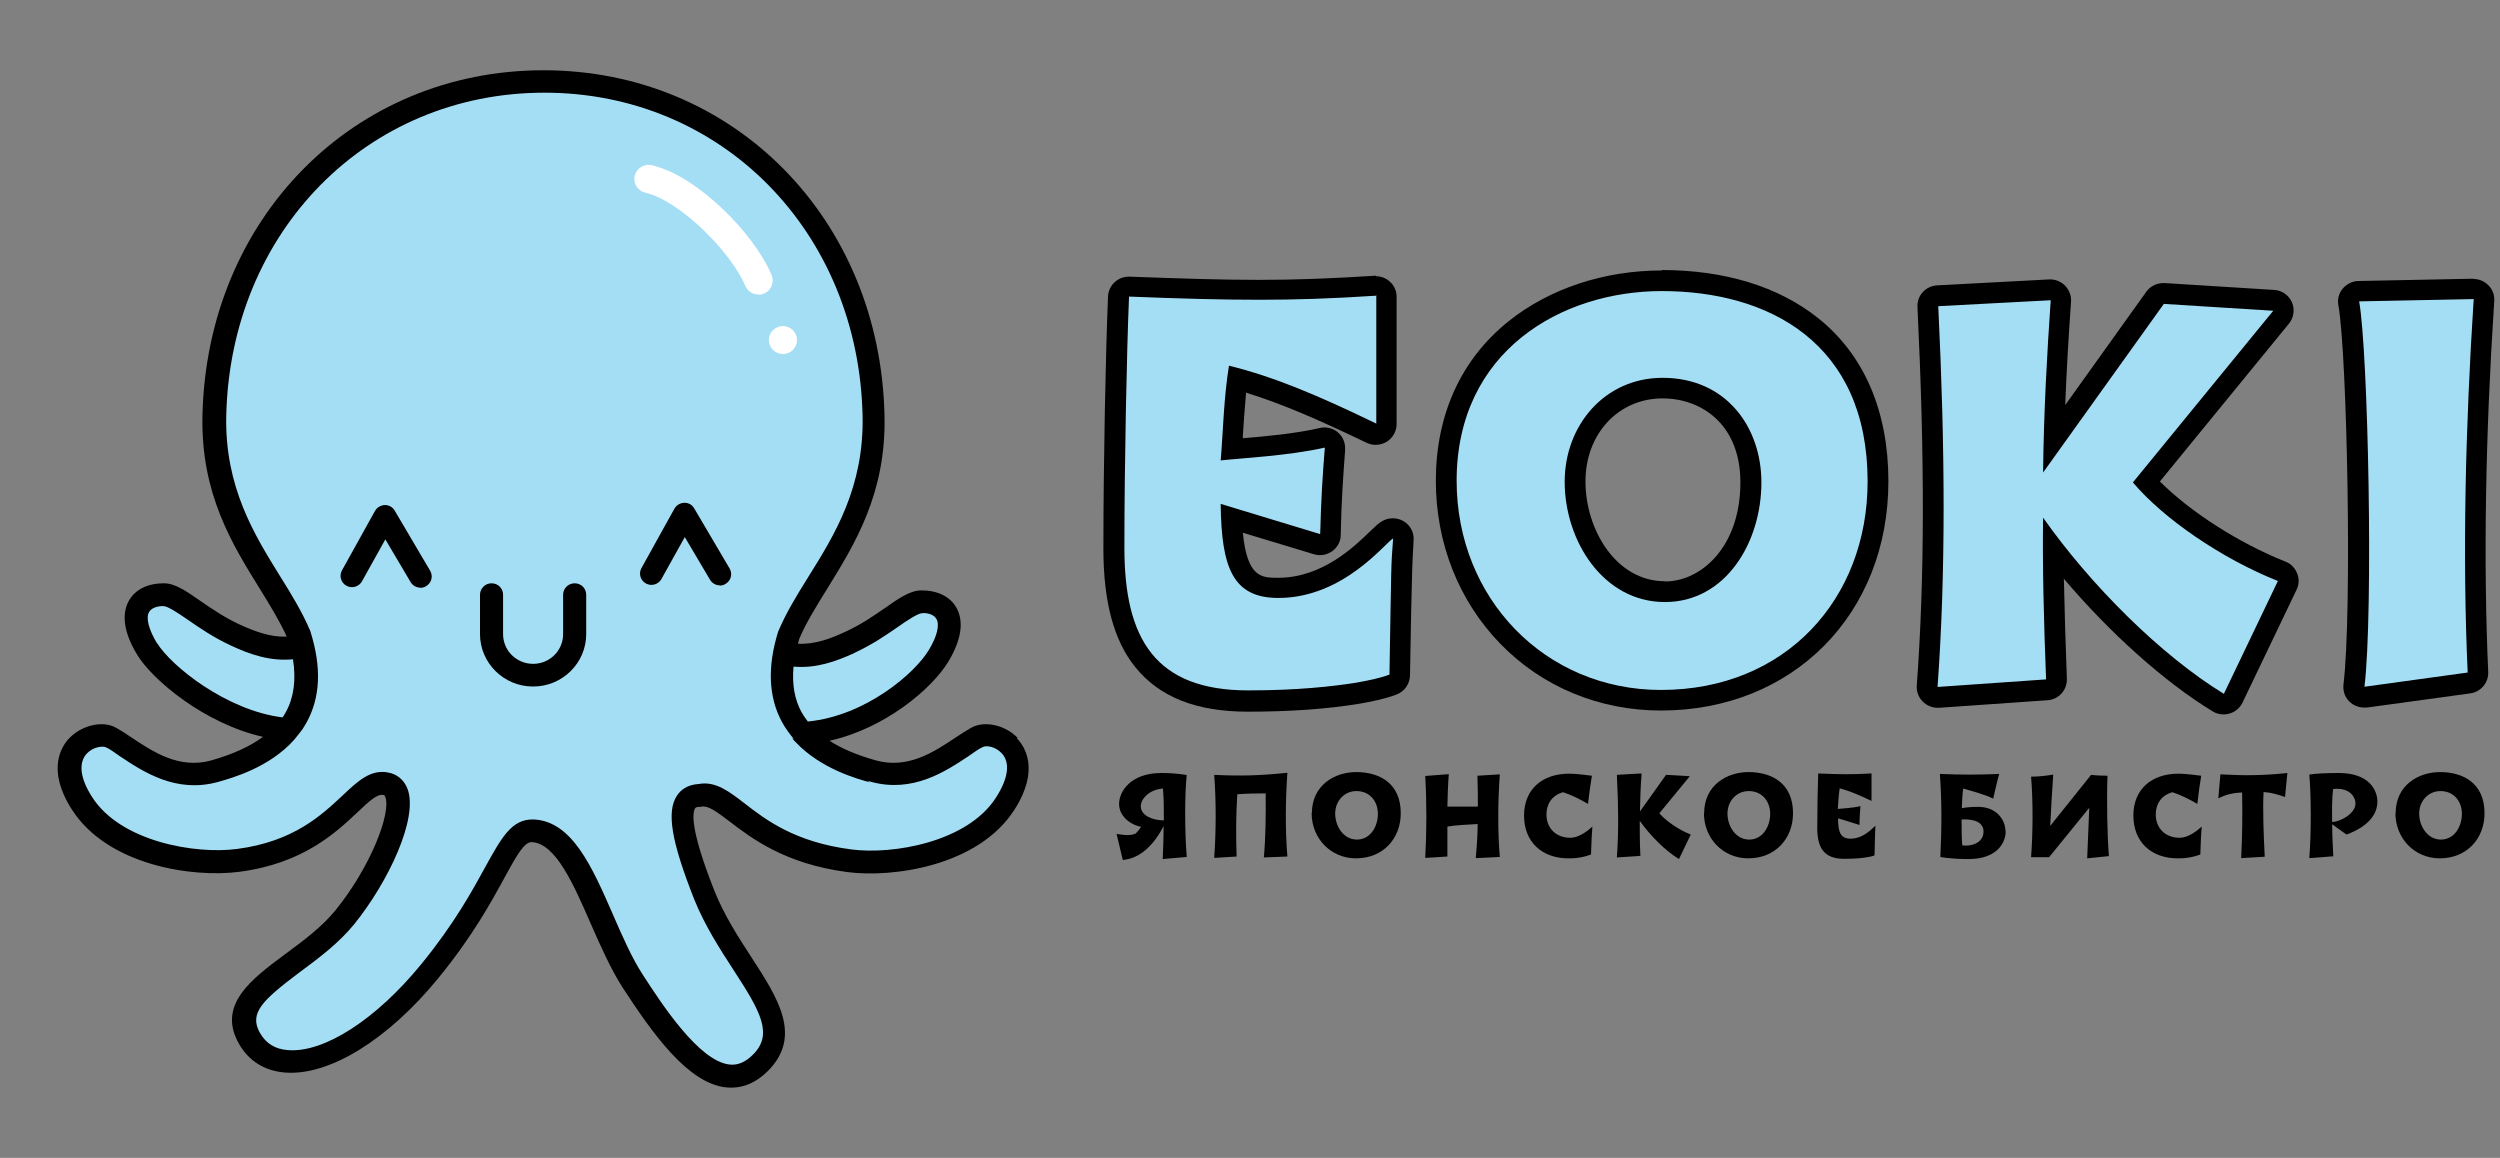
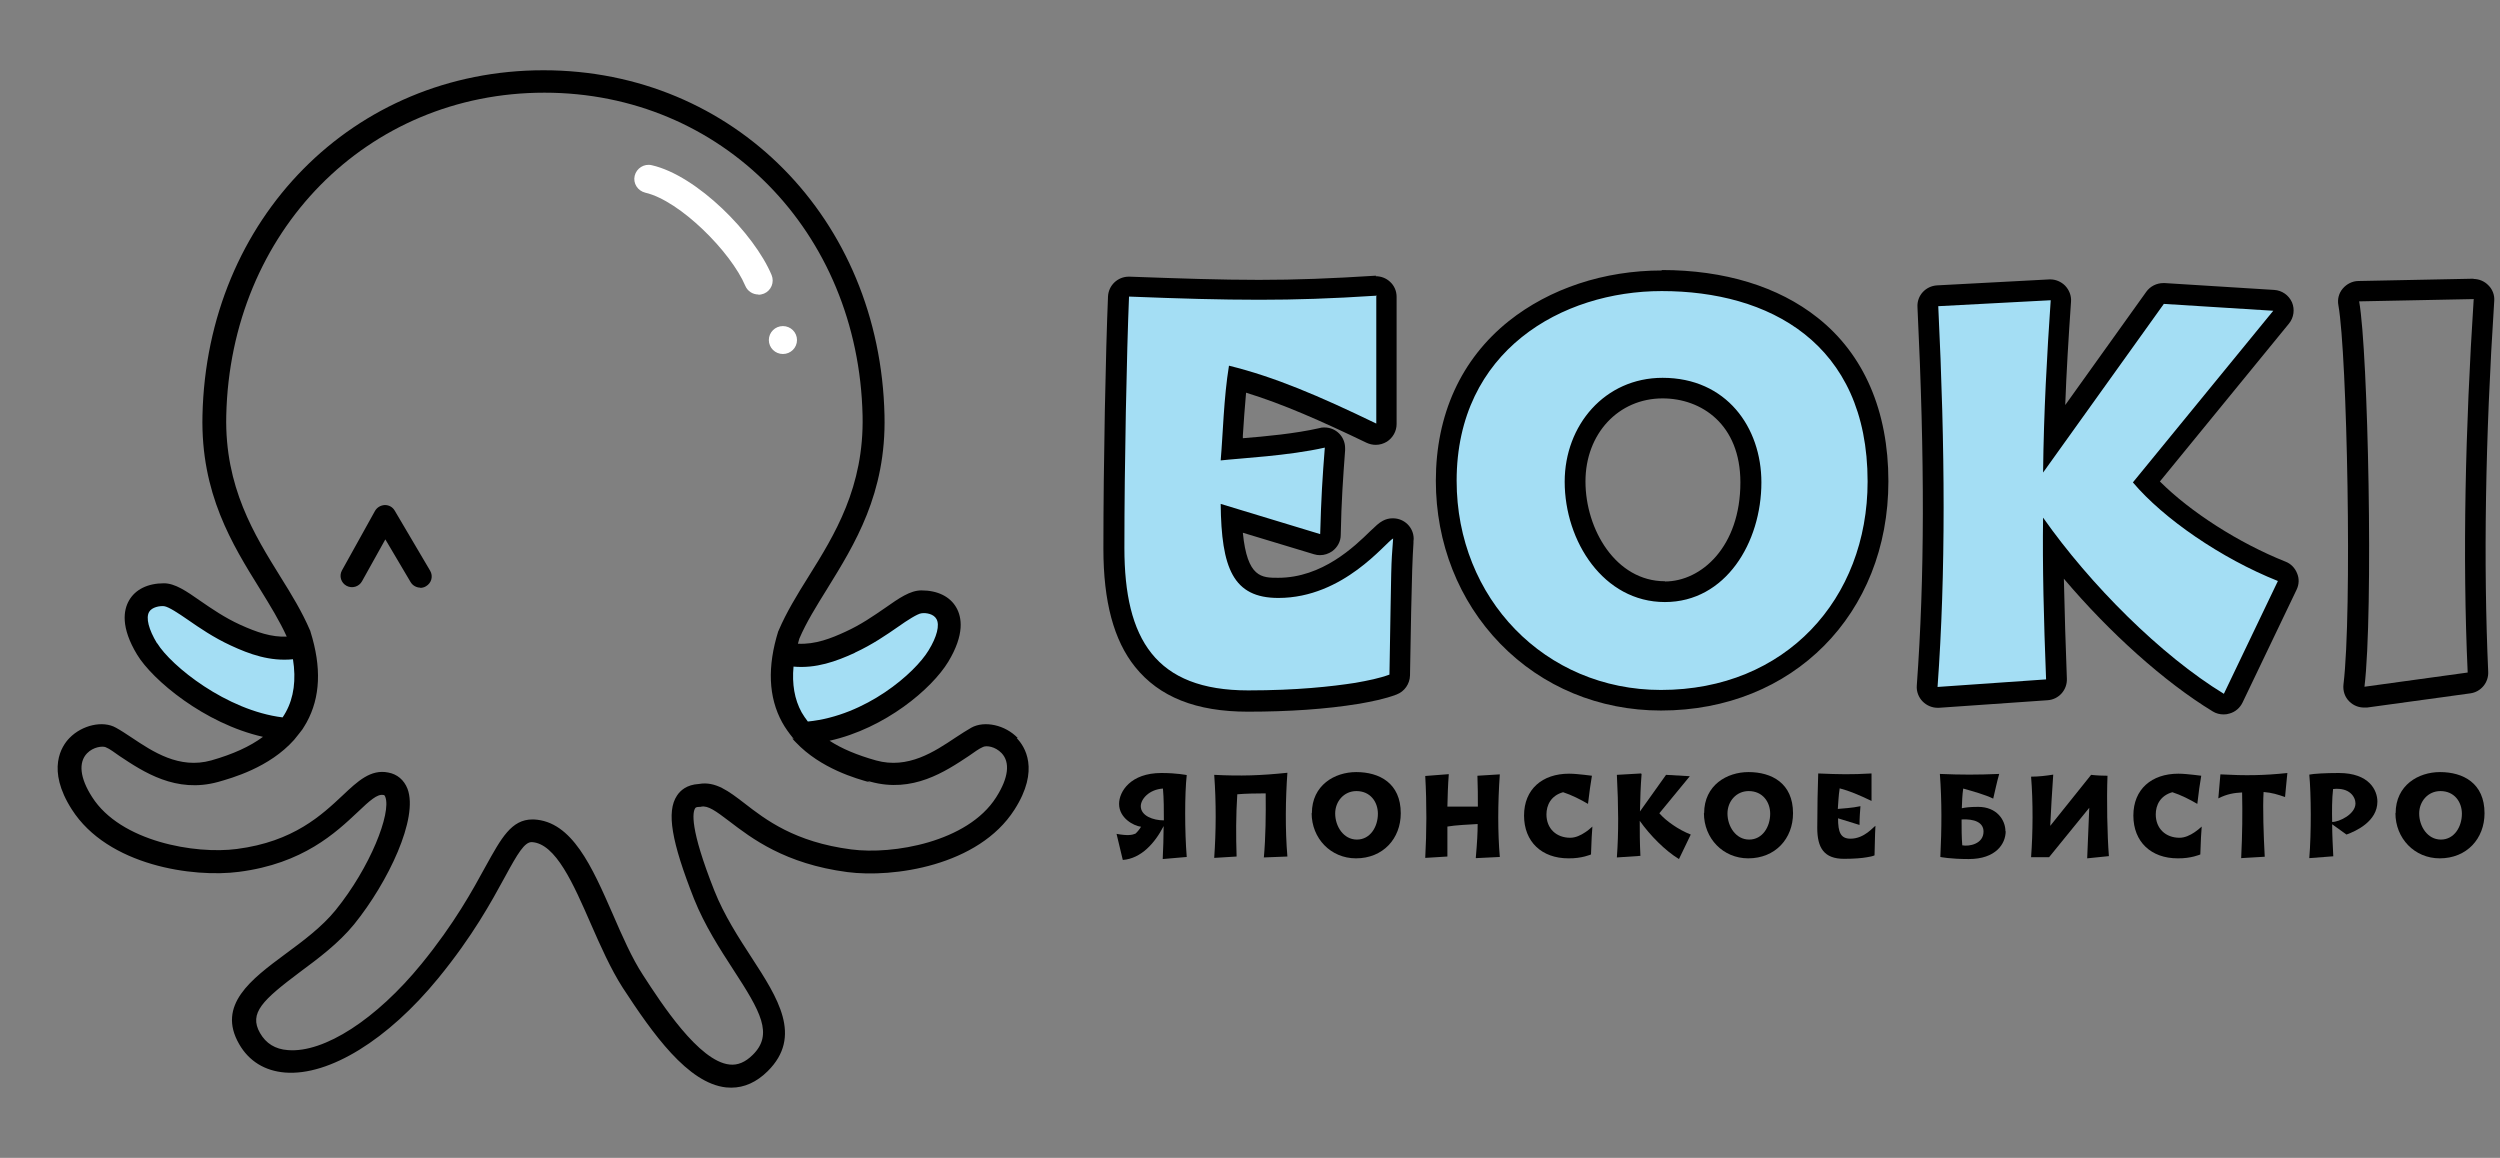
<svg xmlns="http://www.w3.org/2000/svg" width="95" height="44" viewBox="0 0 95 44" fill="none">
  <rect x="0" y="0" width="95" height="44" fill="#808080" stroke="none" />
  <g clip-path="url(#clip0_6595_14676)">
    <path d="M44.183 32.643C44.201 32.235 44.218 31.817 44.218 31.391C43.894 32.026 43.367 32.626 42.666 32.678L42.429 31.687C42.859 31.765 43.025 31.73 43.148 31.678C43.227 31.609 43.315 31.495 43.359 31.417C43.078 31.383 42.525 31.087 42.525 30.548C42.525 30.078 42.964 29.374 44.131 29.374C44.727 29.374 45.087 29.452 45.096 29.452C45.017 30.156 45.017 31.6 45.096 32.565L44.192 32.643H44.183ZM44.227 31.174C44.227 30.774 44.227 30.365 44.192 29.965C43.666 30 43.35 30.365 43.35 30.635C43.35 31 43.815 31.174 44.227 31.174Z" fill="black" />
    <path d="M48.026 32.591C48.096 31.817 48.105 30.948 48.096 30.148C47.754 30.148 47.298 30.157 47.017 30.183C46.965 30.983 46.965 31.765 46.991 32.548L46.14 32.6C46.21 31.609 46.219 30.504 46.14 29.444C47.149 29.496 47.921 29.47 48.921 29.365C48.851 30.339 48.833 31.513 48.921 32.548L48.017 32.583L48.026 32.591Z" fill="black" />
    <path d="M49.851 30.904C49.851 29.835 50.72 29.339 51.536 29.339C52.413 29.339 53.229 29.756 53.229 30.904C53.229 31.869 52.553 32.617 51.527 32.617C50.571 32.617 49.842 31.861 49.842 30.896L49.851 30.904ZM50.737 30.913C50.737 31.4 51.053 31.904 51.562 31.904C52.071 31.904 52.36 31.417 52.36 30.922C52.36 30.47 52.071 30.061 51.544 30.061C51.071 30.061 50.737 30.452 50.737 30.913Z" fill="black" />
    <path d="M56.08 32.6C56.133 31.991 56.151 31.644 56.151 31.313C55.835 31.331 55.291 31.357 55.001 31.409V32.548L54.159 32.6C54.212 31.626 54.22 30.557 54.159 29.487L55.054 29.418C55.019 29.861 55.01 30.296 55.001 30.652H56.159C56.159 30.296 56.159 29.87 56.142 29.478L56.993 29.426C56.914 30.539 56.914 31.644 56.993 32.565L56.089 32.609L56.08 32.6Z" fill="black" />
    <path d="M59.397 30.104C58.932 30.235 58.765 30.6 58.765 30.948C58.765 31.487 59.142 31.835 59.669 31.835C59.871 31.835 60.072 31.739 60.239 31.626C60.336 31.565 60.423 31.487 60.511 31.409C60.493 31.661 60.476 31.878 60.458 32.469C60.458 32.469 60.108 32.626 59.599 32.617C58.59 32.617 57.914 31.991 57.914 30.991C57.914 29.991 58.607 29.4 59.625 29.4C59.818 29.4 60.037 29.426 60.204 29.443L60.493 29.478C60.441 29.791 60.397 30.087 60.344 30.548C60.064 30.383 59.721 30.209 59.397 30.104Z" fill="black" />
    <path d="M62.38 29.417C62.345 29.861 62.327 30.331 62.318 30.835L63.31 29.444L64.213 29.496L63.055 30.904C63.31 31.2 63.784 31.53 64.249 31.713L63.801 32.644C63.283 32.331 62.704 31.748 62.31 31.191C62.31 31.591 62.31 32.035 62.336 32.522L61.441 32.583C61.511 31.635 61.502 30.635 61.441 29.444L62.362 29.391L62.38 29.417Z" fill="black" />
    <path d="M64.757 30.904C64.757 29.835 65.626 29.339 66.442 29.339C67.319 29.339 68.135 29.756 68.135 30.904C68.135 31.869 67.46 32.617 66.433 32.617C65.477 32.617 64.749 31.861 64.749 30.896L64.757 30.904ZM65.644 30.913C65.644 31.4 65.959 31.904 66.468 31.904C66.977 31.904 67.267 31.417 67.267 30.922C67.267 30.47 66.977 30.061 66.451 30.061C65.977 30.061 65.644 30.452 65.644 30.913Z" fill="black" />
    <path d="M69.083 29.391C69.908 29.426 70.346 29.435 71.118 29.391V30.435C70.644 30.209 70.276 30.052 69.908 29.957C69.864 30.226 69.855 30.522 69.837 30.739C70.004 30.722 70.39 30.704 70.697 30.635C70.68 30.878 70.662 31.052 70.662 31.348L69.846 31.096C69.846 31.626 69.943 31.87 70.32 31.87C70.855 31.87 71.197 31.409 71.267 31.383C71.25 31.635 71.259 31.53 71.232 32.504C71.153 32.539 71.057 32.557 70.952 32.574C70.759 32.609 70.469 32.635 70.074 32.635C69.311 32.635 69.056 32.217 69.056 31.461C69.056 30.765 69.074 29.852 69.092 29.391H69.083Z" fill="black" />
    <path d="M76.216 31.583C76.216 32.07 75.838 32.644 74.812 32.644C74.101 32.644 73.733 32.565 73.733 32.565C73.785 31.496 73.794 30.461 73.715 29.409C74.54 29.444 75.128 29.444 75.97 29.409C75.874 29.739 75.821 30.026 75.742 30.348C75.444 30.2 74.944 30.061 74.602 29.965C74.566 30.209 74.558 30.47 74.549 30.713C74.672 30.687 74.847 30.661 75.172 30.661C75.874 30.661 76.207 31.157 76.207 31.591L76.216 31.583ZM75.374 31.6C75.374 31.244 75.014 31.113 74.54 31.139C74.54 31.452 74.54 31.826 74.566 32.122C74.83 32.174 75.374 32.07 75.374 31.6Z" fill="black" />
    <path d="M80.155 32.531L79.313 32.617L79.392 30.696L77.865 32.574H77.181C77.251 31.643 77.26 30.47 77.181 29.513C77.47 29.513 77.76 29.478 78.023 29.435C77.988 29.887 77.927 30.957 77.909 31.383L79.462 29.444C79.673 29.47 79.927 29.478 80.085 29.478C80.05 30.4 80.076 31.739 80.138 32.531H80.155Z" fill="black" />
    <path d="M82.55 30.104C82.085 30.235 81.919 30.6 81.919 30.948C81.919 31.487 82.296 31.835 82.822 31.835C83.024 31.835 83.226 31.739 83.393 31.626C83.489 31.565 83.577 31.487 83.665 31.409C83.647 31.661 83.629 31.878 83.612 32.469C83.612 32.469 83.261 32.626 82.752 32.617C81.743 32.617 81.068 31.991 81.068 30.991C81.068 29.991 81.761 29.4 82.778 29.4C82.972 29.4 83.191 29.426 83.358 29.443L83.647 29.478C83.594 29.791 83.55 30.087 83.498 30.548C83.217 30.383 82.875 30.209 82.55 30.104Z" fill="black" />
    <path d="M85.165 32.6C85.209 31.687 85.218 30.904 85.2 30.113C84.902 30.13 84.638 30.165 84.296 30.339L84.375 29.426C85.323 29.478 86.033 29.469 86.92 29.374C86.92 29.4 86.832 30.243 86.832 30.287C86.551 30.191 86.341 30.122 86.016 30.096C85.981 30.687 86.016 31.748 86.06 32.556L85.156 32.609L85.165 32.6Z" fill="black" />
    <path d="M87.753 32.609C87.832 31.652 87.823 30.165 87.753 29.435C87.92 29.4 88.358 29.374 88.876 29.374C90.034 29.374 90.341 30.035 90.341 30.461C90.341 31.209 89.534 31.582 89.166 31.713C89.095 31.661 88.771 31.426 88.622 31.322C88.622 31.722 88.648 32.165 88.665 32.539L87.753 32.609ZM88.657 29.983C88.613 30.356 88.613 30.817 88.622 31.235C88.894 31.235 89.508 30.939 89.508 30.53C89.508 30.287 89.288 29.913 88.657 29.983Z" fill="black" />
    <path d="M91.034 30.904C91.034 29.835 91.903 29.339 92.719 29.339C93.596 29.339 94.412 29.756 94.412 30.904C94.412 31.869 93.737 32.617 92.71 32.617C91.754 32.617 91.026 31.861 91.026 30.896L91.034 30.904ZM91.929 30.913C91.929 31.4 92.245 31.904 92.754 31.904C93.263 31.904 93.552 31.417 93.552 30.922C93.552 30.47 93.263 30.061 92.737 30.061C92.263 30.061 91.929 30.452 91.929 30.913Z" fill="black" />
    <path d="M30.444 27.861C32.901 27.73 35.015 25.922 35.612 24.93C36.392 23.652 35.998 22.87 34.962 22.87C34.41 22.87 33.567 23.8 32.251 24.409C31.523 24.739 30.698 25.052 29.76 24.835" fill="#A4DEF4" />
    <path d="M11.116 27.704C8.659 27.574 6.281 25.635 5.676 24.644C4.895 23.365 5.29 22.583 6.325 22.583C6.878 22.583 7.72 23.513 9.036 24.122C9.765 24.452 10.589 24.765 11.528 24.548" fill="#A4DEF4" />
-     <path d="M20.661 3.27C13.511 3.27 8.299 8.87 8.142 15.965C8.054 19.983 10.414 22.07 11.361 24.296C12.546 28.052 9.466 29.122 8.159 29.487C6.404 29.974 5.106 28.713 4.202 28.2C3.606 27.861 1.798 28.626 3.114 30.696C4.334 32.617 7.378 33.087 9.045 32.87C12.835 32.383 13.52 29.722 14.66 29.956C15.827 30.165 14.66 33.113 13.116 35.026C11.572 36.939 8.466 37.843 9.501 39.635C10.537 41.426 13.634 40.4 16.354 37.07C19.073 33.739 19.196 31.687 20.275 31.73C22.039 31.817 22.758 35.417 24.083 37.452C25.408 39.487 27.277 42.183 28.917 40.548C30.558 38.922 27.926 37 26.794 34.148C25.662 31.296 25.794 30.4 26.628 30.374C27.759 30.139 28.523 32.365 32.313 32.852C33.971 33.07 37.015 32.6 38.244 30.678C39.569 28.609 37.752 27.843 37.156 28.183C36.252 28.696 34.954 29.956 33.199 29.47C31.883 29.104 28.812 28.035 29.997 24.278C30.944 22.052 33.304 19.965 33.216 15.948C33.059 8.861 27.847 3.252 20.697 3.252" fill="#A4DEF4" />
    <path d="M38.674 28.044C38.2 27.548 37.41 27.374 36.91 27.652C36.726 27.757 36.524 27.887 36.313 28.026C35.506 28.565 34.506 29.235 33.287 28.896C32.576 28.696 31.988 28.452 31.523 28.148C33.638 27.678 35.41 26.174 36.033 25.148C36.664 24.105 36.55 23.452 36.34 23.087C36.103 22.67 35.629 22.435 35.015 22.435C34.585 22.435 34.164 22.73 33.629 23.105C33.199 23.4 32.716 23.739 32.12 24.009C31.593 24.252 30.988 24.496 30.321 24.461C30.339 24.4 30.356 24.331 30.374 24.27C30.637 23.652 31.023 23.035 31.427 22.383C32.479 20.678 33.681 18.757 33.611 15.783C33.444 8.304 27.873 2.67 20.653 2.67C13.432 2.67 7.861 8.304 7.694 15.783C7.624 18.757 8.826 20.687 9.879 22.383C10.265 23.009 10.633 23.609 10.896 24.191C10.317 24.218 9.756 24.026 9.124 23.739C8.536 23.47 8.045 23.131 7.615 22.835C7.08 22.461 6.65 22.165 6.229 22.165C5.615 22.165 5.141 22.4 4.904 22.817C4.693 23.183 4.579 23.835 5.211 24.878C5.79 25.835 7.764 27.496 9.993 28C9.501 28.365 8.852 28.661 8.027 28.896C6.808 29.235 5.808 28.565 5.001 28.026C4.79 27.887 4.597 27.757 4.404 27.652C3.913 27.374 3.123 27.548 2.64 28.044C2.342 28.348 1.754 29.235 2.728 30.757C4.097 32.904 7.352 33.357 9.08 33.13C11.519 32.818 12.765 31.635 13.59 30.861C14.046 30.426 14.336 30.165 14.564 30.209C14.599 30.209 14.616 30.218 14.643 30.287C14.871 30.896 14.081 32.948 12.748 34.591C12.23 35.226 11.528 35.748 10.844 36.252C9.554 37.209 8.229 38.191 9.089 39.678C9.458 40.322 10.063 40.696 10.835 40.757C12.511 40.887 14.739 39.513 16.652 37.174C17.968 35.565 18.67 34.27 19.188 33.322C19.679 32.417 19.933 32 20.205 32C21.118 32.044 21.793 33.6 22.451 35.105C22.82 35.948 23.206 36.818 23.662 37.531C24.802 39.278 26.136 41.165 27.593 41.322C27.663 41.322 27.724 41.331 27.786 41.331C28.286 41.331 28.751 41.122 29.172 40.705C30.505 39.383 29.558 37.922 28.558 36.383C28.066 35.626 27.514 34.774 27.145 33.844C26.198 31.452 26.32 30.861 26.417 30.713C26.426 30.696 26.452 30.661 26.584 30.661C26.61 30.661 26.636 30.661 26.654 30.652C26.908 30.609 27.189 30.809 27.715 31.209C28.558 31.852 29.821 32.826 32.199 33.139C33.927 33.365 37.182 32.913 38.551 30.765C39.525 29.244 38.937 28.357 38.639 28.052L38.674 28.044ZM32.488 24.8C33.146 24.496 33.69 24.122 34.129 23.817C34.471 23.574 34.866 23.322 35.015 23.305C35.199 23.278 35.48 23.331 35.585 23.522C35.717 23.748 35.603 24.2 35.287 24.713C34.769 25.574 32.909 27.2 30.698 27.418C30.611 27.305 30.532 27.191 30.462 27.07C30.189 26.574 30.093 25.991 30.154 25.331C31.014 25.409 31.778 25.131 32.479 24.809L32.488 24.8ZM5.966 24.444C5.65 23.922 5.536 23.478 5.667 23.252C5.773 23.07 6.071 23.017 6.238 23.035C6.413 23.061 6.782 23.305 7.133 23.548C7.571 23.852 8.115 24.226 8.773 24.53C9.484 24.861 10.256 25.139 11.133 25.052C11.256 25.826 11.168 26.505 10.861 27.061C10.826 27.131 10.782 27.191 10.739 27.261C8.607 27 6.501 25.305 5.974 24.444H5.966ZM37.849 30.305C36.77 32 33.927 32.487 32.348 32.278C30.198 32 29.093 31.148 28.286 30.522C27.698 30.07 27.189 29.678 26.557 29.791C26.092 29.817 25.847 30.044 25.724 30.235C25.32 30.844 25.513 31.974 26.373 34.157C26.777 35.165 27.356 36.061 27.864 36.844C28.9 38.435 29.4 39.304 28.602 40.087C28.321 40.365 28.031 40.487 27.724 40.452C26.557 40.331 25.127 38.122 24.434 37.052C24.013 36.409 23.644 35.565 23.294 34.757C22.495 32.931 21.741 31.209 20.284 31.139C20.267 31.139 20.249 31.139 20.232 31.139C19.433 31.139 19.047 31.852 18.459 32.913C17.959 33.826 17.275 35.087 16.011 36.635C14.301 38.73 12.318 40.017 10.94 39.904C10.458 39.87 10.107 39.652 9.879 39.252C9.449 38.496 9.984 38 11.396 36.939C12.09 36.426 12.87 35.844 13.458 35.122C14.757 33.513 15.906 31.087 15.485 29.974C15.353 29.635 15.09 29.418 14.757 29.357C14.09 29.218 13.59 29.687 13.02 30.226C12.23 30.965 11.16 31.983 9.001 32.261C7.422 32.47 4.579 31.983 3.5 30.287C3.035 29.565 2.974 28.974 3.307 28.626C3.553 28.374 3.895 28.348 4.009 28.391C4.185 28.461 4.351 28.6 4.544 28.73C5.448 29.331 6.685 30.157 8.291 29.713C8.808 29.565 10.23 29.174 11.177 28.113C11.283 27.991 11.484 27.722 11.493 27.713C11.546 27.626 11.598 27.548 11.651 27.452C12.177 26.496 12.221 25.357 11.8 24.009C11.8 23.991 11.783 23.948 11.774 23.939C11.484 23.261 11.089 22.609 10.659 21.922C9.668 20.322 8.536 18.513 8.598 15.791C8.756 8.8 13.95 3.522 20.688 3.522C27.426 3.522 32.62 8.8 32.778 15.791C32.839 18.513 31.716 20.322 30.716 21.922C30.286 22.609 29.883 23.27 29.593 23.948C29.593 23.957 29.584 23.974 29.575 23.983C29.154 25.331 29.198 26.496 29.724 27.452C29.839 27.661 29.979 27.852 30.119 28.026C30.137 28.061 30.26 28.183 30.26 28.183C31.207 29.183 32.567 29.565 33.076 29.704C34.682 30.148 35.919 29.322 36.822 28.722C37.015 28.591 37.191 28.452 37.358 28.383C37.489 28.322 37.814 28.365 38.059 28.617C38.393 28.965 38.323 29.557 37.866 30.278L37.849 30.305ZM30.102 28.052C30.128 28.096 30.242 28.209 30.242 28.209C31.19 29.209 32.55 29.591 33.059 29.73" fill="black" />
-     <path d="M27.356 22.244C27.207 22.244 27.057 22.165 26.978 22.026L26.022 20.409L25.136 22C25.022 22.209 24.759 22.287 24.548 22.174C24.338 22.061 24.259 21.8 24.373 21.591L25.627 19.331C25.706 19.191 25.847 19.113 26.005 19.105C26.171 19.105 26.303 19.183 26.382 19.322L27.724 21.6C27.847 21.809 27.777 22.07 27.566 22.191C27.496 22.235 27.417 22.252 27.347 22.252L27.356 22.244Z" fill="black" />
    <path d="M15.976 22.331C15.827 22.331 15.678 22.252 15.599 22.113L14.643 20.496L13.757 22.087C13.643 22.296 13.379 22.374 13.169 22.261C12.958 22.148 12.879 21.887 12.993 21.678L14.248 19.418C14.327 19.278 14.467 19.2 14.625 19.191C14.783 19.191 14.924 19.27 15.002 19.409L16.345 21.687C16.468 21.896 16.397 22.157 16.187 22.278C16.117 22.322 16.038 22.339 15.967 22.339L15.976 22.331Z" fill="black" />
-     <path d="M20.249 26.087C19.143 26.087 18.24 25.191 18.24 24.096V22.6C18.24 22.365 18.433 22.165 18.678 22.165C18.924 22.165 19.117 22.357 19.117 22.6V24.096C19.117 24.722 19.626 25.226 20.258 25.226C20.89 25.226 21.398 24.722 21.398 24.096V22.6C21.398 22.365 21.591 22.165 21.837 22.165C22.083 22.165 22.276 22.357 22.276 22.6V24.096C22.276 25.191 21.372 26.087 20.267 26.087H20.249Z" fill="black" />
    <path d="M28.821 11.191C28.61 11.191 28.409 11.07 28.321 10.861C27.777 9.574 25.838 7.626 24.522 7.322C24.232 7.252 24.048 6.965 24.118 6.678C24.188 6.392 24.478 6.209 24.767 6.278C26.487 6.67 28.663 8.878 29.321 10.452C29.435 10.731 29.303 11.044 29.031 11.157C28.961 11.183 28.891 11.2 28.821 11.2V11.191Z" fill="white" />
    <path d="M29.751 13.452C30.047 13.452 30.286 13.215 30.286 12.922C30.286 12.629 30.047 12.391 29.751 12.391C29.455 12.391 29.216 12.629 29.216 12.922C29.216 13.215 29.455 13.452 29.751 13.452Z" fill="white" />
    <path d="M47.43 26.643C42.859 26.643 42.332 23.331 42.332 20.843C42.332 17.591 42.42 13.348 42.508 11.278C42.508 11.07 42.692 10.904 42.902 10.904C42.902 10.904 42.911 10.904 42.92 10.904C44.868 10.974 46.368 11.026 47.859 11.026C49.263 11.026 50.632 10.983 52.29 10.87C52.29 10.87 52.308 10.87 52.316 10.87C52.413 10.87 52.518 10.904 52.589 10.974C52.667 11.052 52.711 11.148 52.711 11.261V16.096C52.711 16.235 52.641 16.357 52.527 16.426C52.466 16.47 52.387 16.487 52.316 16.487C52.255 16.487 52.194 16.47 52.141 16.444C50.193 15.504 48.632 14.818 47.044 14.383C46.947 15.096 46.903 15.835 46.859 16.504C46.85 16.696 46.833 16.878 46.824 17.061C46.912 17.061 47 17.044 47.087 17.035C47.991 16.957 49.237 16.852 50.255 16.626C50.281 16.626 50.316 16.617 50.342 16.617C50.439 16.617 50.527 16.652 50.606 16.713C50.702 16.791 50.755 16.913 50.746 17.044C50.658 18.139 50.606 18.957 50.571 20.313C50.571 20.435 50.509 20.548 50.404 20.626C50.334 20.678 50.255 20.704 50.167 20.704C50.132 20.704 50.088 20.704 50.053 20.687L46.798 19.704C46.886 21.722 47.342 22.348 48.579 22.348C50.421 22.348 51.72 21.078 52.352 20.47C52.553 20.278 52.65 20.183 52.764 20.122C52.817 20.096 52.878 20.078 52.939 20.078C53.018 20.078 53.097 20.104 53.159 20.148C53.282 20.226 53.343 20.365 53.334 20.504V20.6C53.293 21.128 53.261 22.006 53.238 23.235C53.229 23.826 53.211 24.609 53.194 25.661C53.194 25.817 53.089 25.965 52.939 26.017C52.518 26.183 52.027 26.27 51.571 26.348C50.36 26.539 48.965 26.643 47.43 26.643Z" fill="#A4DEF4" />
    <path d="M52.299 11.261V16.096C50.106 15.035 48.43 14.322 46.701 13.896C46.5 15.122 46.473 16.496 46.386 17.496C47.166 17.409 48.956 17.322 50.343 17.009C50.255 18.122 50.202 18.956 50.167 20.296L46.386 19.148C46.412 21.583 46.851 22.722 48.579 22.722C51.062 22.722 52.65 20.609 52.939 20.461C52.852 21.635 52.878 21.148 52.799 25.635C52.422 25.774 51.992 25.861 51.501 25.948C50.606 26.087 49.281 26.235 47.43 26.235C43.911 26.235 42.727 24.287 42.727 20.826C42.727 17.626 42.815 13.417 42.903 11.27C44.877 11.348 46.377 11.391 47.859 11.391C49.228 11.391 50.588 11.348 52.316 11.235M52.299 10.478C52.299 10.478 52.264 10.478 52.246 10.478C50.597 10.583 49.246 10.635 47.842 10.635C46.359 10.635 44.868 10.583 42.92 10.513C42.911 10.513 42.903 10.513 42.894 10.513C42.473 10.513 42.122 10.844 42.104 11.27C42.016 13.391 41.929 17.556 41.929 20.852C41.929 22.861 42.323 24.33 43.131 25.339C44.052 26.487 45.456 27.044 47.421 27.044C48.974 27.044 50.386 26.948 51.615 26.748C51.615 26.748 51.615 26.748 51.623 26.748C52.106 26.661 52.615 26.565 53.071 26.391C53.369 26.278 53.571 25.991 53.58 25.67C53.597 24.617 53.615 23.835 53.624 23.244C53.647 22.02 53.676 21.151 53.712 20.635V20.565C53.712 20.565 53.72 20.513 53.72 20.478C53.72 20.044 53.369 19.696 52.931 19.696C52.931 19.696 52.922 19.696 52.913 19.696C52.782 19.696 52.659 19.73 52.545 19.791C52.395 19.87 52.273 19.991 52.062 20.191C51.474 20.765 50.246 21.956 48.57 21.956C47.947 21.956 47.395 21.956 47.228 20.244L49.93 21.061C50.009 21.087 50.088 21.096 50.158 21.096C50.325 21.096 50.483 21.044 50.623 20.948C50.825 20.8 50.948 20.574 50.948 20.33C50.974 19 51.036 18.183 51.114 17.113C51.114 17.087 51.114 17.052 51.114 17.026C51.114 16.591 50.764 16.244 50.334 16.244C50.334 16.244 50.334 16.244 50.325 16.244C50.316 16.244 50.307 16.244 50.299 16.244C50.246 16.244 50.184 16.252 50.132 16.27C49.211 16.478 48.096 16.583 47.228 16.652C47.228 16.617 47.228 16.583 47.228 16.556C47.263 16.035 47.298 15.478 47.351 14.922C48.763 15.357 50.193 15.991 51.931 16.826C52.044 16.878 52.159 16.904 52.281 16.904C52.431 16.904 52.571 16.861 52.703 16.783C52.931 16.635 53.071 16.383 53.071 16.113V11.278C53.071 11.061 52.983 10.852 52.817 10.704C52.667 10.565 52.474 10.496 52.273 10.496L52.299 10.478Z" fill="black" />
    <path d="M63.126 26.617C60.888 26.617 58.818 25.757 57.3 24.191C55.791 22.644 54.966 20.539 54.966 18.27C54.966 13.044 59.212 10.67 63.152 10.67C68.293 10.67 71.373 13.522 71.373 18.296C71.373 23.07 67.907 26.609 63.126 26.609V26.617ZM63.187 14.748C61.292 14.748 59.862 16.278 59.862 18.305C59.862 20.331 61.169 22.487 63.275 22.487C65.38 22.487 66.538 20.348 66.538 18.331C66.538 16.609 65.486 14.748 63.187 14.748Z" fill="#A4DEF4" />
    <path d="M63.152 11.061C67.188 11.061 70.969 13.009 70.969 18.296C70.969 22.757 67.855 26.218 63.117 26.218C58.704 26.218 55.352 22.731 55.352 18.27C55.352 13.322 59.362 11.061 63.143 11.061M63.266 22.878C65.573 22.878 66.933 20.617 66.933 18.331C66.933 16.244 65.608 14.357 63.178 14.357C60.985 14.357 59.458 16.157 59.458 18.305C59.458 20.565 60.932 22.878 63.266 22.878ZM63.152 10.278C60.95 10.278 58.888 10.965 57.335 12.2C55.519 13.652 54.562 15.757 54.562 18.27C54.562 20.635 55.431 22.835 57.01 24.461C58.607 26.105 60.774 27 63.117 27C68.126 27 71.759 23.339 71.759 18.287C71.759 15.617 70.829 13.461 69.065 12.07C67.574 10.887 65.529 10.261 63.143 10.261L63.152 10.278ZM63.266 22.087C61.406 22.087 60.248 20.122 60.248 18.296C60.248 16.47 61.511 15.139 63.178 15.139C64.652 15.139 66.135 16.122 66.135 18.331C66.135 20.774 64.652 22.096 63.266 22.096V22.087Z" fill="black" />
    <path d="M84.507 26.757C84.436 26.757 84.366 26.739 84.296 26.696C82.234 25.444 79.865 23.217 78.023 20.861C78.023 22.496 78.085 24.252 78.146 25.809C78.146 26.017 77.988 26.2 77.777 26.217L73.654 26.504C73.654 26.504 73.636 26.504 73.627 26.504C73.522 26.504 73.426 26.461 73.347 26.391C73.268 26.313 73.224 26.2 73.233 26.087C73.531 21.974 73.54 17.522 73.259 11.661C73.25 11.444 73.417 11.261 73.636 11.252L77.909 11.026H77.927C78.032 11.026 78.137 11.07 78.207 11.139C78.286 11.217 78.33 11.331 78.321 11.444C78.19 13.374 78.102 15.078 78.058 16.696L81.901 11.331C81.98 11.226 82.094 11.165 82.226 11.165C82.226 11.165 82.243 11.165 82.252 11.165L86.411 11.426C86.56 11.435 86.691 11.522 86.753 11.661C86.814 11.8 86.788 11.957 86.7 12.07L81.576 18.331C82.761 19.617 84.779 20.948 86.718 21.722C86.823 21.765 86.902 21.843 86.937 21.939C86.981 22.044 86.972 22.157 86.928 22.252L84.875 26.539C84.823 26.643 84.735 26.713 84.63 26.748C84.594 26.757 84.551 26.765 84.516 26.765L84.507 26.757Z" fill="#A4DEF4" />
    <path d="M77.927 11.409C77.786 13.47 77.663 15.643 77.637 17.957L82.226 11.548L86.384 11.809L81.05 18.331C82.208 19.704 84.401 21.217 86.56 22.078L84.507 26.365C82.112 24.904 79.427 22.217 77.637 19.67C77.611 21.504 77.663 23.557 77.751 25.817L73.627 26.104C73.943 21.73 73.917 17.096 73.654 11.635L77.927 11.409ZM77.927 10.617C77.927 10.617 77.9 10.617 77.883 10.617L73.61 10.844C73.171 10.87 72.838 11.235 72.864 11.67C73.145 17.522 73.136 21.948 72.838 26.052C72.82 26.278 72.908 26.504 73.066 26.661C73.215 26.809 73.417 26.896 73.627 26.896C73.645 26.896 73.663 26.896 73.68 26.896L77.804 26.609C78.234 26.583 78.558 26.217 78.541 25.791C78.497 24.591 78.453 23.278 78.427 21.991C80.164 24.044 82.243 25.913 84.086 27.035C84.209 27.113 84.358 27.148 84.498 27.148C84.577 27.148 84.647 27.139 84.726 27.113C84.945 27.052 85.121 26.896 85.217 26.696L87.27 22.409C87.367 22.209 87.376 21.983 87.288 21.783C87.209 21.583 87.051 21.417 86.841 21.339C85.077 20.635 83.243 19.461 82.076 18.296L86.981 12.296C87.165 12.07 87.209 11.757 87.095 11.487C86.972 11.217 86.718 11.035 86.419 11.017L82.261 10.757C82.261 10.757 82.226 10.757 82.208 10.757C81.954 10.757 81.708 10.878 81.559 11.087L78.479 15.391C78.523 14.165 78.602 12.87 78.699 11.461C78.716 11.235 78.629 11.017 78.471 10.852C78.321 10.704 78.12 10.617 77.909 10.617H77.927Z" fill="black" />
-     <path d="M89.85 26.504C89.745 26.504 89.648 26.461 89.569 26.391C89.481 26.304 89.438 26.183 89.455 26.061C89.788 23.296 89.595 13.417 89.253 11.53C89.236 11.417 89.262 11.304 89.341 11.209C89.411 11.122 89.525 11.069 89.639 11.061C89.639 11.061 94 10.974 94.008 10.974C94.114 10.974 94.219 11.017 94.298 11.096C94.377 11.174 94.412 11.287 94.403 11.391C94.061 16.643 93.982 21.4 94.175 25.53C94.184 25.73 94.035 25.913 93.833 25.939L89.911 26.478C89.911 26.478 89.876 26.478 89.859 26.478L89.85 26.504Z" fill="#A4DEF4" />
    <path d="M94 11.374C93.684 16.261 93.57 21.13 93.772 25.556L89.85 26.096C90.192 23.235 89.99 13.365 89.648 11.452L94.009 11.365M94 10.591C94 10.591 93.991 10.591 93.982 10.591L89.622 10.678C89.394 10.678 89.174 10.791 89.025 10.965C88.876 11.139 88.815 11.374 88.859 11.6C89.192 13.47 89.385 23.27 89.052 26.009C89.025 26.252 89.104 26.496 89.28 26.661C89.429 26.809 89.631 26.887 89.832 26.887C89.867 26.887 89.903 26.887 89.946 26.887L93.868 26.348C94.272 26.296 94.57 25.939 94.552 25.53C94.368 21.417 94.439 16.67 94.781 11.435C94.798 11.217 94.719 11 94.561 10.844C94.412 10.687 94.202 10.6 93.991 10.6L94 10.591Z" fill="black" />
  </g>
  <defs>
    <clipPath id="clip0_6595_14676">
      <rect width="93" height="40" fill="white" transform="translate(2 2)" />
    </clipPath>
  </defs>
</svg>